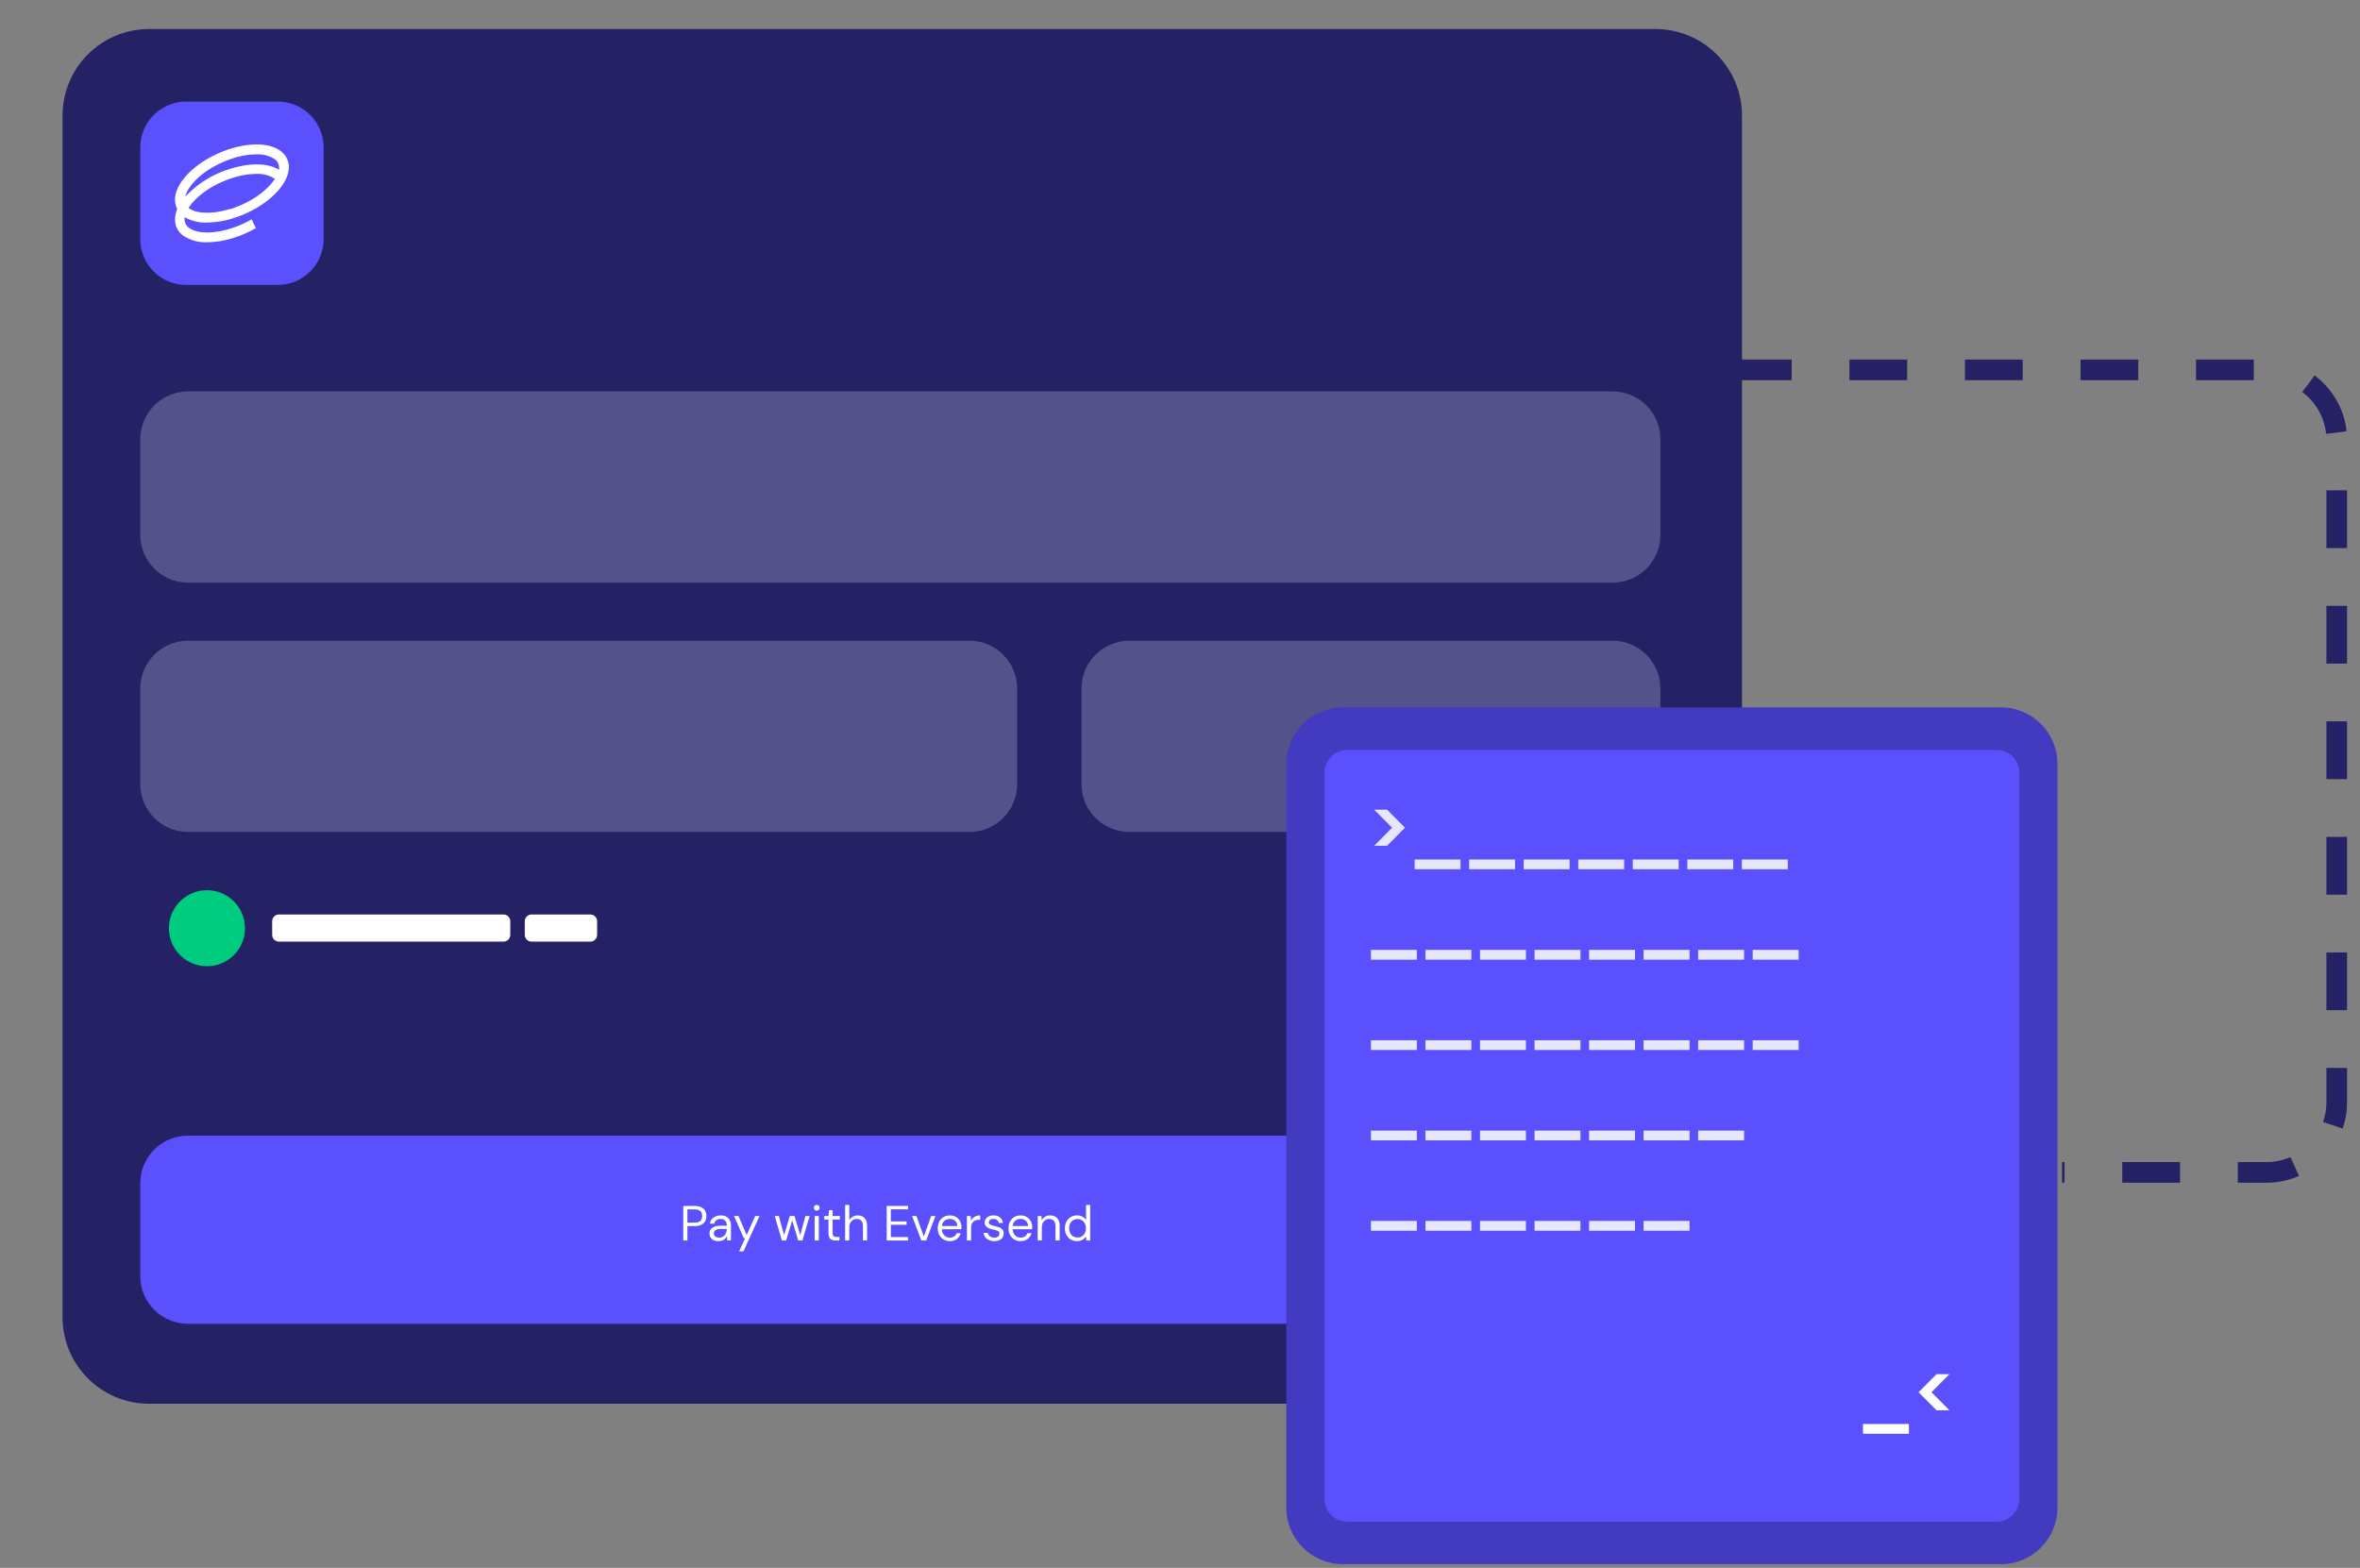
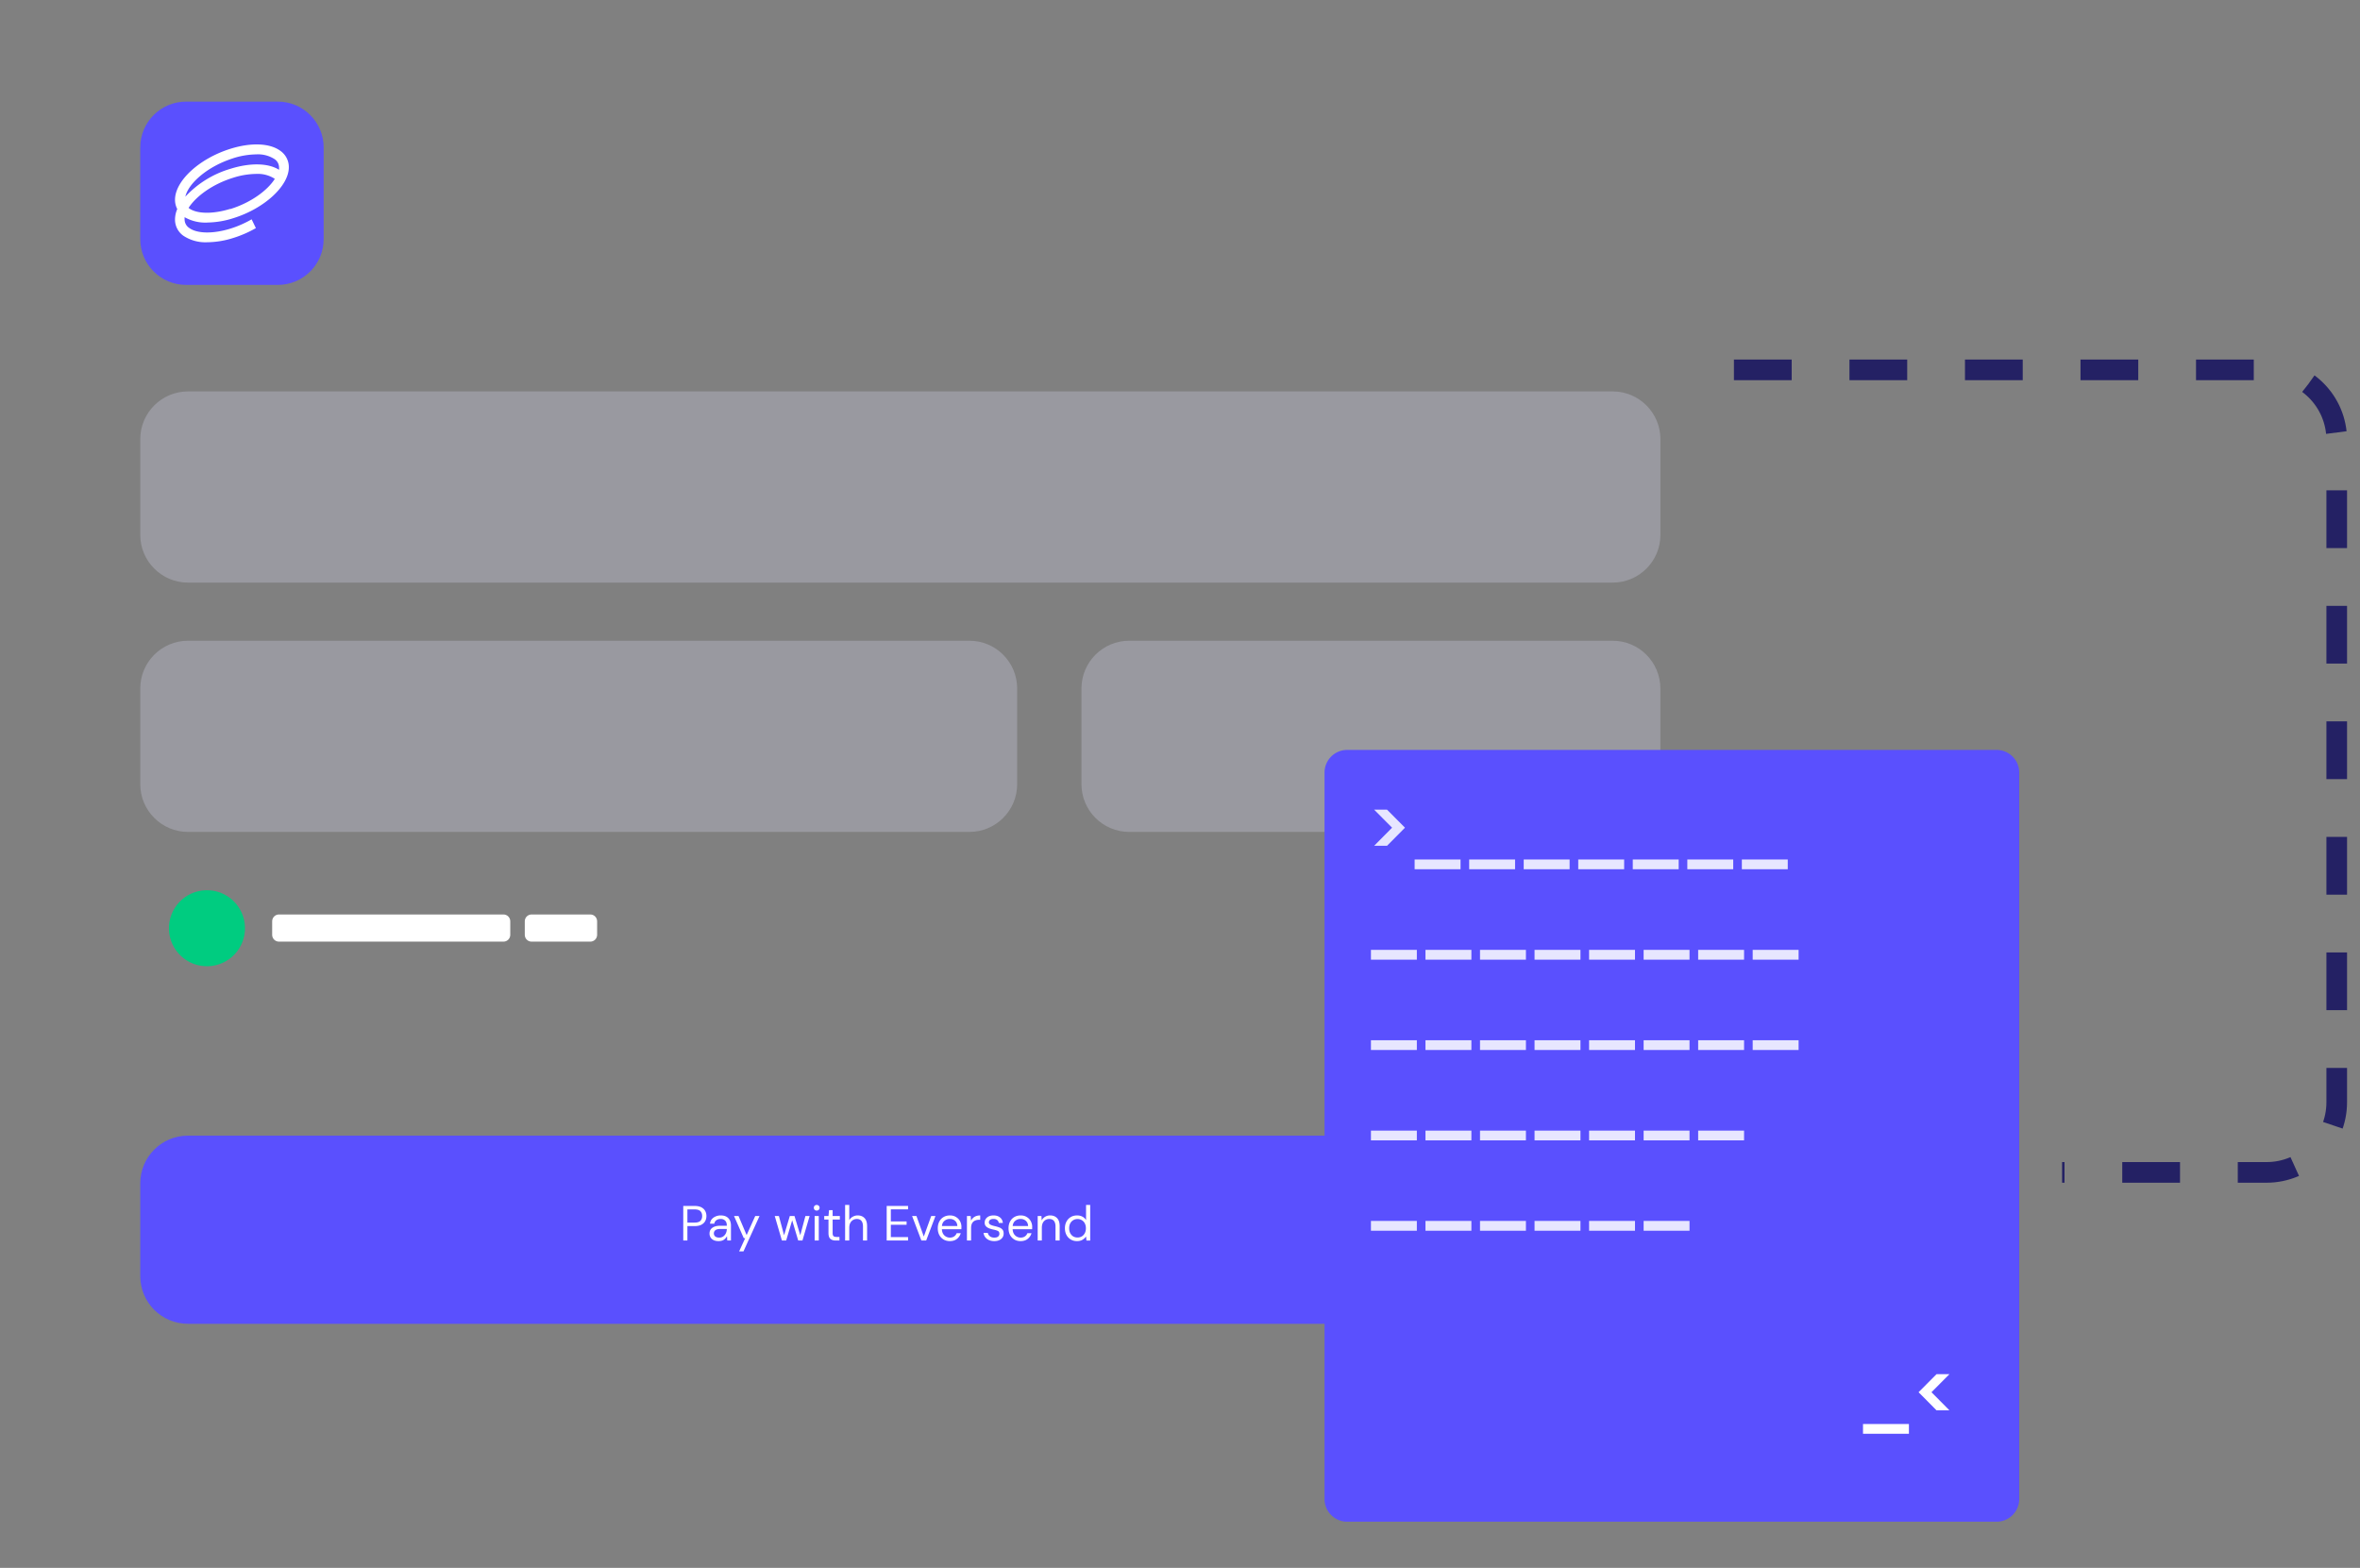
<svg xmlns="http://www.w3.org/2000/svg" width="572" height="380" fill="none">
  <rect width="100%" height="100%" fill="#808080" stroke="none" />
  <path stroke="#242164" stroke-dasharray="14 14" stroke-width="5" d="M420.256 89.644h129.103c9.389 0 17 7.611 17 17v160.51c0 9.389-7.611 17-17 17h-49.564" />
-   <path fill="#242164" d="M401.245 7.037H36.125c-11.578 0-20.963 9.38-20.963 20.95v291.281c0 11.571 9.385 20.951 20.962 20.951h365.121c11.577 0 20.963-9.38 20.963-20.951V27.988c0-11.571-9.386-20.951-20.963-20.951" />
  <path fill="#E7E6FF" d="M390.856 94.865H45.581c-6.4 0-11.587 5.184-11.587 11.58v23.183c0 6.396 5.187 11.581 11.587 11.581h345.275c6.4 0 11.587-5.185 11.587-11.581v-23.183c0-6.396-5.187-11.58-11.587-11.58M234.95 155.292H45.58c-6.399 0-11.586 5.185-11.586 11.581v23.183c0 6.396 5.187 11.58 11.587 11.58H234.95c6.399 0 11.586-5.184 11.586-11.58v-23.183c0-6.396-5.187-11.581-11.586-11.581M390.844 155.292H273.703c-6.4 0-11.587 5.185-11.587 11.581v23.183c0 6.396 5.187 11.58 11.587 11.58h117.141c6.399 0 11.587-5.184 11.587-11.58v-23.183c0-6.396-5.188-11.581-11.587-11.581" opacity=".25" style="mix-blend-mode:overlay" />
  <path fill="#5A50FE" d="M390.89 275.246H45.547c-6.38 0-11.553 5.169-11.553 11.546v22.507c0 6.377 5.172 11.547 11.553 11.547H390.89c6.381 0 11.553-5.17 11.553-11.547v-22.507c0-6.377-5.172-11.546-11.553-11.546" />
  <path fill="#fff" d="M165.604 300.665v-8.379h2.753q.981 0 1.616.323.634.323.934.874.31.55.311 1.245 0 .681-.3 1.232-.299.552-.933.886-.635.323-1.628.323h-1.748v3.496zm1.005-4.345h1.724q1.005 0 1.424-.419.432-.432.431-1.173 0-.754-.431-1.174-.419-.43-1.424-.43h-1.724zm7.561 4.488q-.741 0-1.233-.251a1.7 1.7 0 0 1-.73-.67 1.8 1.8 0 0 1-.239-.91q0-.91.694-1.401.694-.49 1.891-.49h1.604v-.072q0-.779-.407-1.173-.406-.407-1.089-.407-.587 0-1.017.299-.42.288-.527.85h-1.029q.059-.647.43-1.089.384-.443.946-.671a3 3 0 0 1 1.197-.239q1.245 0 1.867.67.635.659.635 1.76v3.651h-.898l-.06-1.066a2.4 2.4 0 0 1-.742.862q-.478.348-1.293.347m.156-.85q.574 0 .981-.299.42-.299.635-.778a2.4 2.4 0 0 0 .215-1.005v-.012h-1.52q-.885 0-1.257.311a.94.94 0 0 0-.359.754q0 .467.335.754.348.276.97.275m4.816 3.34 1.473-3.208h-.348l-2.358-5.362h1.09l1.963 4.62 2.082-4.62h1.042l-3.89 8.57zm10.37-2.633-1.736-5.937h1.006l1.257 4.656 1.388-4.656h1.137l1.401 4.656 1.245-4.656h1.017l-1.735 5.937h-1.03l-1.46-4.896-1.461 4.896zm8.438-7.254a.7.7 0 0 1-.503-.192.7.7 0 0 1-.192-.502q0-.288.192-.479a.7.7 0 0 1 .503-.192q.287 0 .491.192a.63.63 0 0 1 .203.479.68.68 0 0 1-.203.502.7.7 0 0 1-.491.192m-.503 7.254v-5.937h1.005v5.937zm5.102 0q-.813 0-1.28-.395t-.467-1.425v-3.268h-1.03v-.849h1.03l.131-1.425h.874v1.425h1.748v.849h-1.748v3.268q0 .563.228.766.227.192.802.192h.622v.862zm2.283 0v-8.619h1.006v3.699q.298-.55.85-.85a2.4 2.4 0 0 1 1.197-.311q1.029 0 1.651.646.623.635.623 1.963v3.472h-.994v-3.364q0-1.855-1.496-1.855-.779 0-1.305.562-.526.55-.526 1.58v3.077zm10.078 0v-8.379h5.183v.826h-4.178v2.92h3.819v.814h-3.819v2.993h4.178v.826zm8.408 0-2.25-5.937h1.053l1.784 4.967 1.795-4.967h1.03l-2.251 5.937zm6.896.143q-.85 0-1.508-.383a2.84 2.84 0 0 1-1.041-1.089q-.372-.694-.372-1.64 0-.933.372-1.628.37-.707 1.029-1.089.67-.395 1.544-.395.862 0 1.484.395.634.382.97 1.017a2.9 2.9 0 0 1 .323 1.628v.3h-4.728q.036.681.311 1.137.288.442.706.67.432.227.91.227.622 0 1.042-.287.418-.287.61-.778h.993a2.7 2.7 0 0 1-.921 1.377q-.67.538-1.724.538m0-5.374a2 2 0 0 0-1.281.443q-.55.43-.634 1.268h3.735q-.036-.801-.551-1.256-.514-.455-1.269-.455m4.146 5.231v-5.937h.909l.084 1.137q.276-.587.838-.934t1.389-.347v1.053h-.276q-.526 0-.969.192a1.44 1.44 0 0 0-.706.622q-.264.442-.264 1.221v2.993zm6.623.143q-1.066 0-1.772-.538t-.826-1.461h1.029q.096.468.491.814.408.335 1.09.335.634 0 .933-.263a.85.85 0 0 0 .299-.646q0-.539-.395-.718-.382-.18-1.089-.324a6 6 0 0 1-.957-.275 2.2 2.2 0 0 1-.802-.503q-.324-.334-.324-.874 0-.777.575-1.268.587-.504 1.58-.503.945 0 1.544.479.61.467.706 1.34h-.993a1 1 0 0 0-.395-.706q-.324-.263-.874-.263-.538 0-.838.227a.73.73 0 0 0-.287.599q0 .359.371.562.383.204 1.029.347.551.12 1.042.3.502.167.814.514.323.336.323.982.012.802-.611 1.329-.61.514-1.663.514m6.38 0q-.85 0-1.509-.383a2.84 2.84 0 0 1-1.041-1.089q-.37-.694-.371-1.64 0-.933.371-1.628.37-.707 1.029-1.089.67-.395 1.544-.395.862 0 1.485.395.635.382.969 1.017.335.635.335 1.365 0 .132-.011.263v.3h-4.729q.036.681.312 1.137.287.442.706.67.43.227.91.227.623 0 1.041-.287.419-.287.61-.778h.994a2.7 2.7 0 0 1-.922 1.377q-.67.538-1.723.538m0-5.374a2 2 0 0 0-1.281.443q-.55.43-.635 1.268h3.735q-.036-.801-.551-1.256t-1.268-.455m4.145 5.231v-5.937h.91l.06 1.065q.287-.562.826-.886a2.33 2.33 0 0 1 1.221-.323q1.053 0 1.675.646.635.635.635 1.963v3.472h-1.006v-3.364q0-1.855-1.532-1.855-.766 0-1.281.562-.502.55-.502 1.58v3.077zm9.543.143q-.885 0-1.556-.407a2.8 2.8 0 0 1-1.029-1.113q-.359-.706-.359-1.604 0-.897.371-1.592.37-.707 1.029-1.101.659-.407 1.556-.407.73 0 1.293.299.563.3.874.838v-3.675h1.005v8.619h-.909l-.096-.982a2.8 2.8 0 0 1-.826.778q-.538.348-1.353.347m.108-.873q.598 0 1.054-.276.466-.287.718-.79.263-.502.263-1.173 0-.67-.263-1.173a1.84 1.84 0 0 0-.718-.778 1.93 1.93 0 0 0-1.054-.287q-.587 0-1.053.287a1.94 1.94 0 0 0-.718.778q-.252.502-.252 1.173 0 .67.252 1.173.263.503.718.79.466.276 1.053.276" />
  <path fill="#5A50FE" d="M67.332 24.627H45.107c-6.138 0-11.113 4.972-11.113 11.106v22.214c0 6.134 4.975 11.107 11.113 11.107h22.225c6.138 0 11.113-4.973 11.113-11.107V35.733c0-6.134-4.975-11.106-11.113-11.106" />
  <path fill="#fff" d="M50.239 53.933a21.4 21.4 0 0 0 6.33-1.06c7.536-2.345 13.436-7.814 13.436-12.325a4.8 4.8 0 0 0-2.053-3.991c-2.55-1.872-7.074-2.064-12.095-.497-7.536 2.346-13.437 7.77-13.437 12.348-.007.785.179 1.56.542 2.255a6.6 6.6 0 0 0-.542 2.514 4.77 4.77 0 0 0 2.054 3.98 9.67 9.67 0 0 0 5.765 1.557 21.3 21.3 0 0 0 6.33-1.049 27 27 0 0 0 5.448-2.379l-1.026-2.131a25.5 25.5 0 0 1-5.134 2.255c-4.174 1.297-8.089 1.24-9.984-.158a2.46 2.46 0 0 1-1.128-2.075 4 4 0 0 1 0-.54 10.16 10.16 0 0 0 5.404 1.307m5.64-3.315c-4.174 1.297-8.089 1.24-9.984-.158l-.101-.079c1.726-2.706 5.64-5.705 10.797-7.307a19 19 0 0 1 5.64-.935 7.5 7.5 0 0 1 4.355 1.127l.102.09c-1.726 2.707-5.641 5.706-10.797 7.307m.71-12.324a19.4 19.4 0 0 1 5.642-.936 7.4 7.4 0 0 1 4.355 1.127 2.46 2.46 0 0 1 1.128 2.075q.016.27 0 .541c-2.617-1.646-6.95-1.747-11.733-.26a24.3 24.3 0 0 0-10.978 6.767c.666-3.079 5.19-7.307 11.688-9.337" />
  <path fill="#00CC80" d="M59.354 225.629c.361-5.075-3.462-9.482-8.54-9.843s-9.487 3.46-9.849 8.535c-.36 5.075 3.463 9.482 8.54 9.843 5.078.361 9.488-3.46 9.849-8.535" />
  <path fill="#fff" d="M122.028 221.64H67.614c-.91 0-1.647.737-1.647 1.646v3.293c0 .909.737 1.646 1.647 1.646h54.414c.909 0 1.647-.737 1.647-1.646v-3.293c0-.909-.738-1.646-1.647-1.646M143.079 221.64h-14.238c-.909 0-1.647.737-1.647 1.646v3.293c0 .909.738 1.646 1.647 1.646h14.238c.91 0 1.647-.737 1.647-1.646v-3.293c0-.909-.737-1.646-1.647-1.646" />
-   <path fill="#423BBF" d="M484.981 171.451H325.464c-7.564 0-13.696 6.129-13.696 13.689v180.269c0 7.56 6.132 13.689 13.696 13.689h159.517c7.565 0 13.697-6.129 13.697-13.689V185.14c0-7.56-6.132-13.689-13.697-13.689" />
  <path fill="#5A50FE" d="M483.911 181.758H326.526a5.49 5.49 0 0 0-5.494 5.491v176.074a5.493 5.493 0 0 0 5.494 5.492h157.385a5.493 5.493 0 0 0 5.494-5.492V187.249a5.49 5.49 0 0 0-5.494-5.491" />
  <path fill="#E7E6FF" d="m333.052 204.997 4.35-4.389-4.35-4.37h3.126l4.35 4.37-4.35 4.389zm9.816 5.69v-2.37h11.128v2.37zm13.219 0v-2.37h11.127v2.37zm13.218 0v-2.37h11.128v2.37zm13.219 0v-2.37h11.127v2.37zm13.218 0v-2.37h11.128v2.37zm13.219 0v-2.37h11.127v2.37zm13.218 0v-2.37h11.128v2.37zM332.278 232.596v-2.37h11.128v2.37zm13.219 0v-2.37h11.127v2.37zm13.218 0v-2.37h11.128v2.37zm13.219 0v-2.37h11.127v2.37zm13.218 0v-2.37h11.128v2.37zm13.219 0v-2.37h11.127v2.37zm13.218 0v-2.37h11.128v2.37zm13.219 0v-2.37h11.127v2.37zM332.278 254.493v-2.369h11.128v2.369zm13.219 0v-2.369h11.127v2.369zm13.218 0v-2.369h11.128v2.369zm13.219 0v-2.369h11.127v2.369zm13.218 0v-2.369h11.128v2.369zm13.219 0v-2.369h11.127v2.369zm13.218 0v-2.369h11.128v2.369zm13.219 0v-2.369h11.127v2.369zM332.278 276.391v-2.369h11.128v2.369zm13.219 0v-2.369h11.127v2.369zm13.218 0v-2.369h11.128v2.369zm13.219 0v-2.369h11.127v2.369zm13.218 0v-2.369h11.128v2.369zm13.219 0v-2.369h11.127v2.369zm13.218 0v-2.369h11.128v2.369zM332.278 298.289v-2.369h11.128v2.369zm13.219 0v-2.369h11.127v2.369zm13.218 0v-2.369h11.128v2.369zm13.219 0v-2.369h11.127v2.369zm13.218 0v-2.369h11.128v2.369zm13.219 0v-2.369h11.127v2.369z" />
  <path fill="#fff" d="m472.487 341.819-4.35-4.389 4.35-4.369h-3.127l-4.35 4.369 4.35 4.389zm-9.817 5.69v-2.369h-11.127v2.369z" />
</svg>